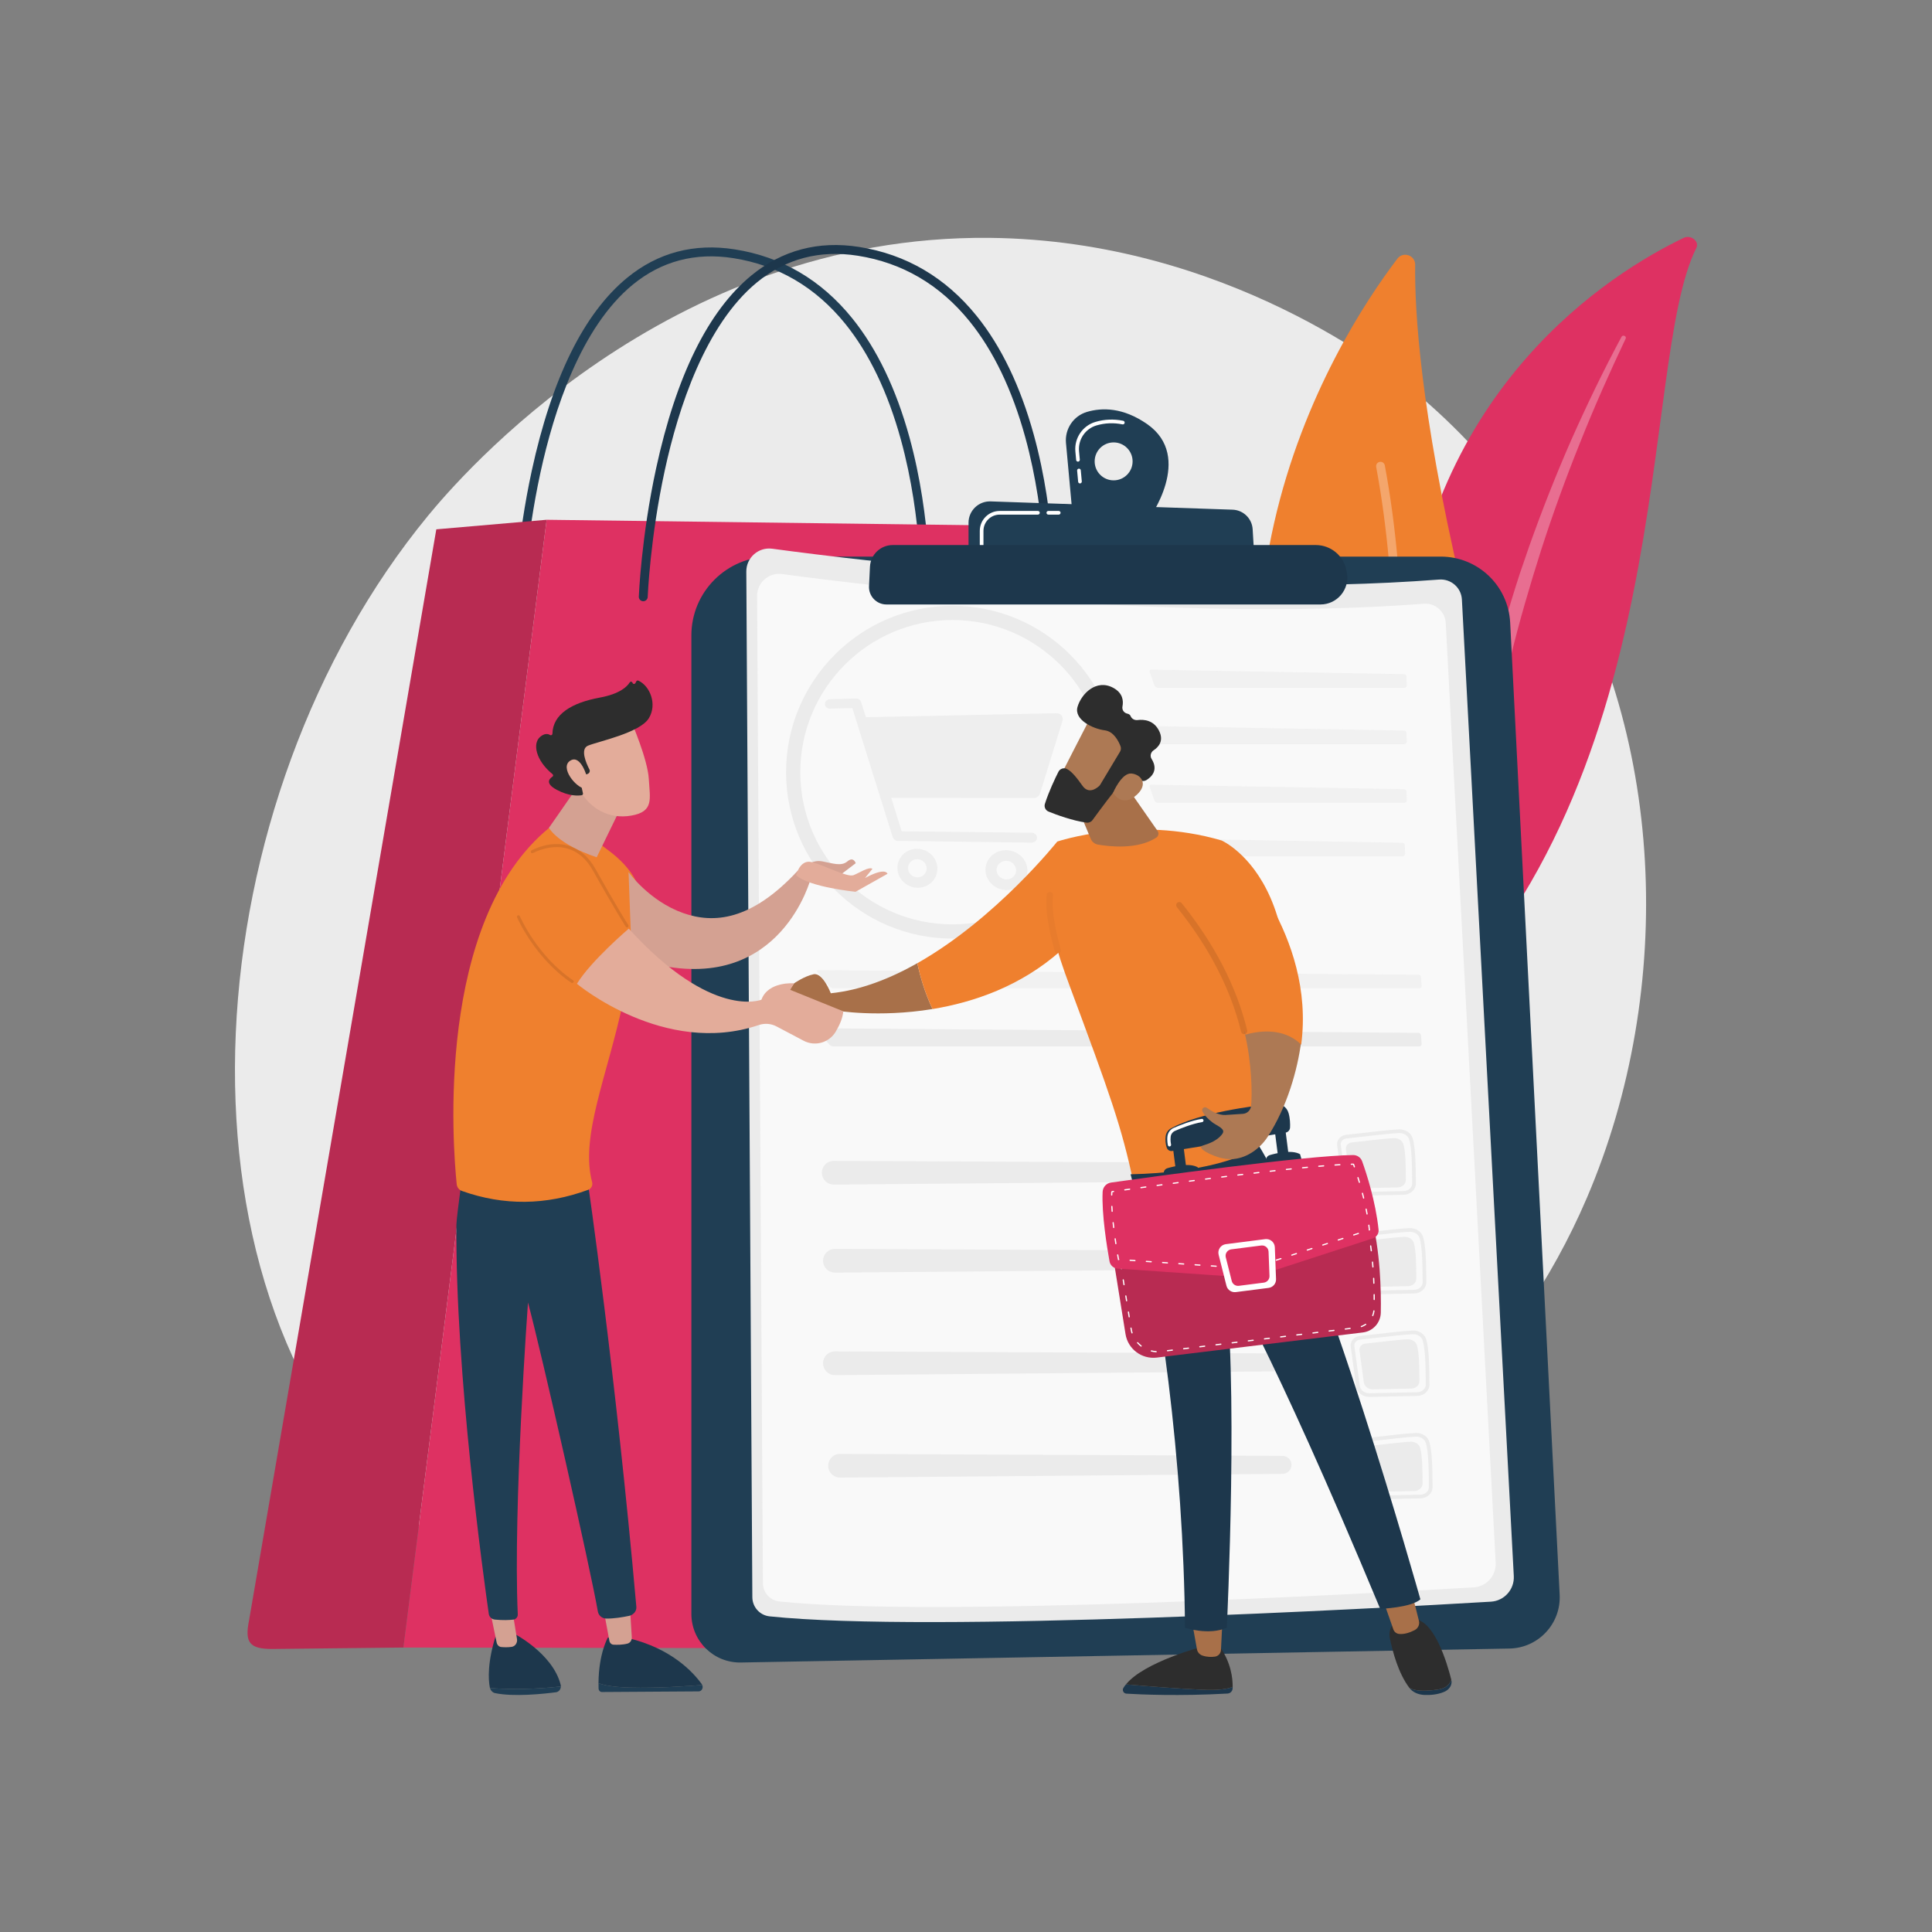
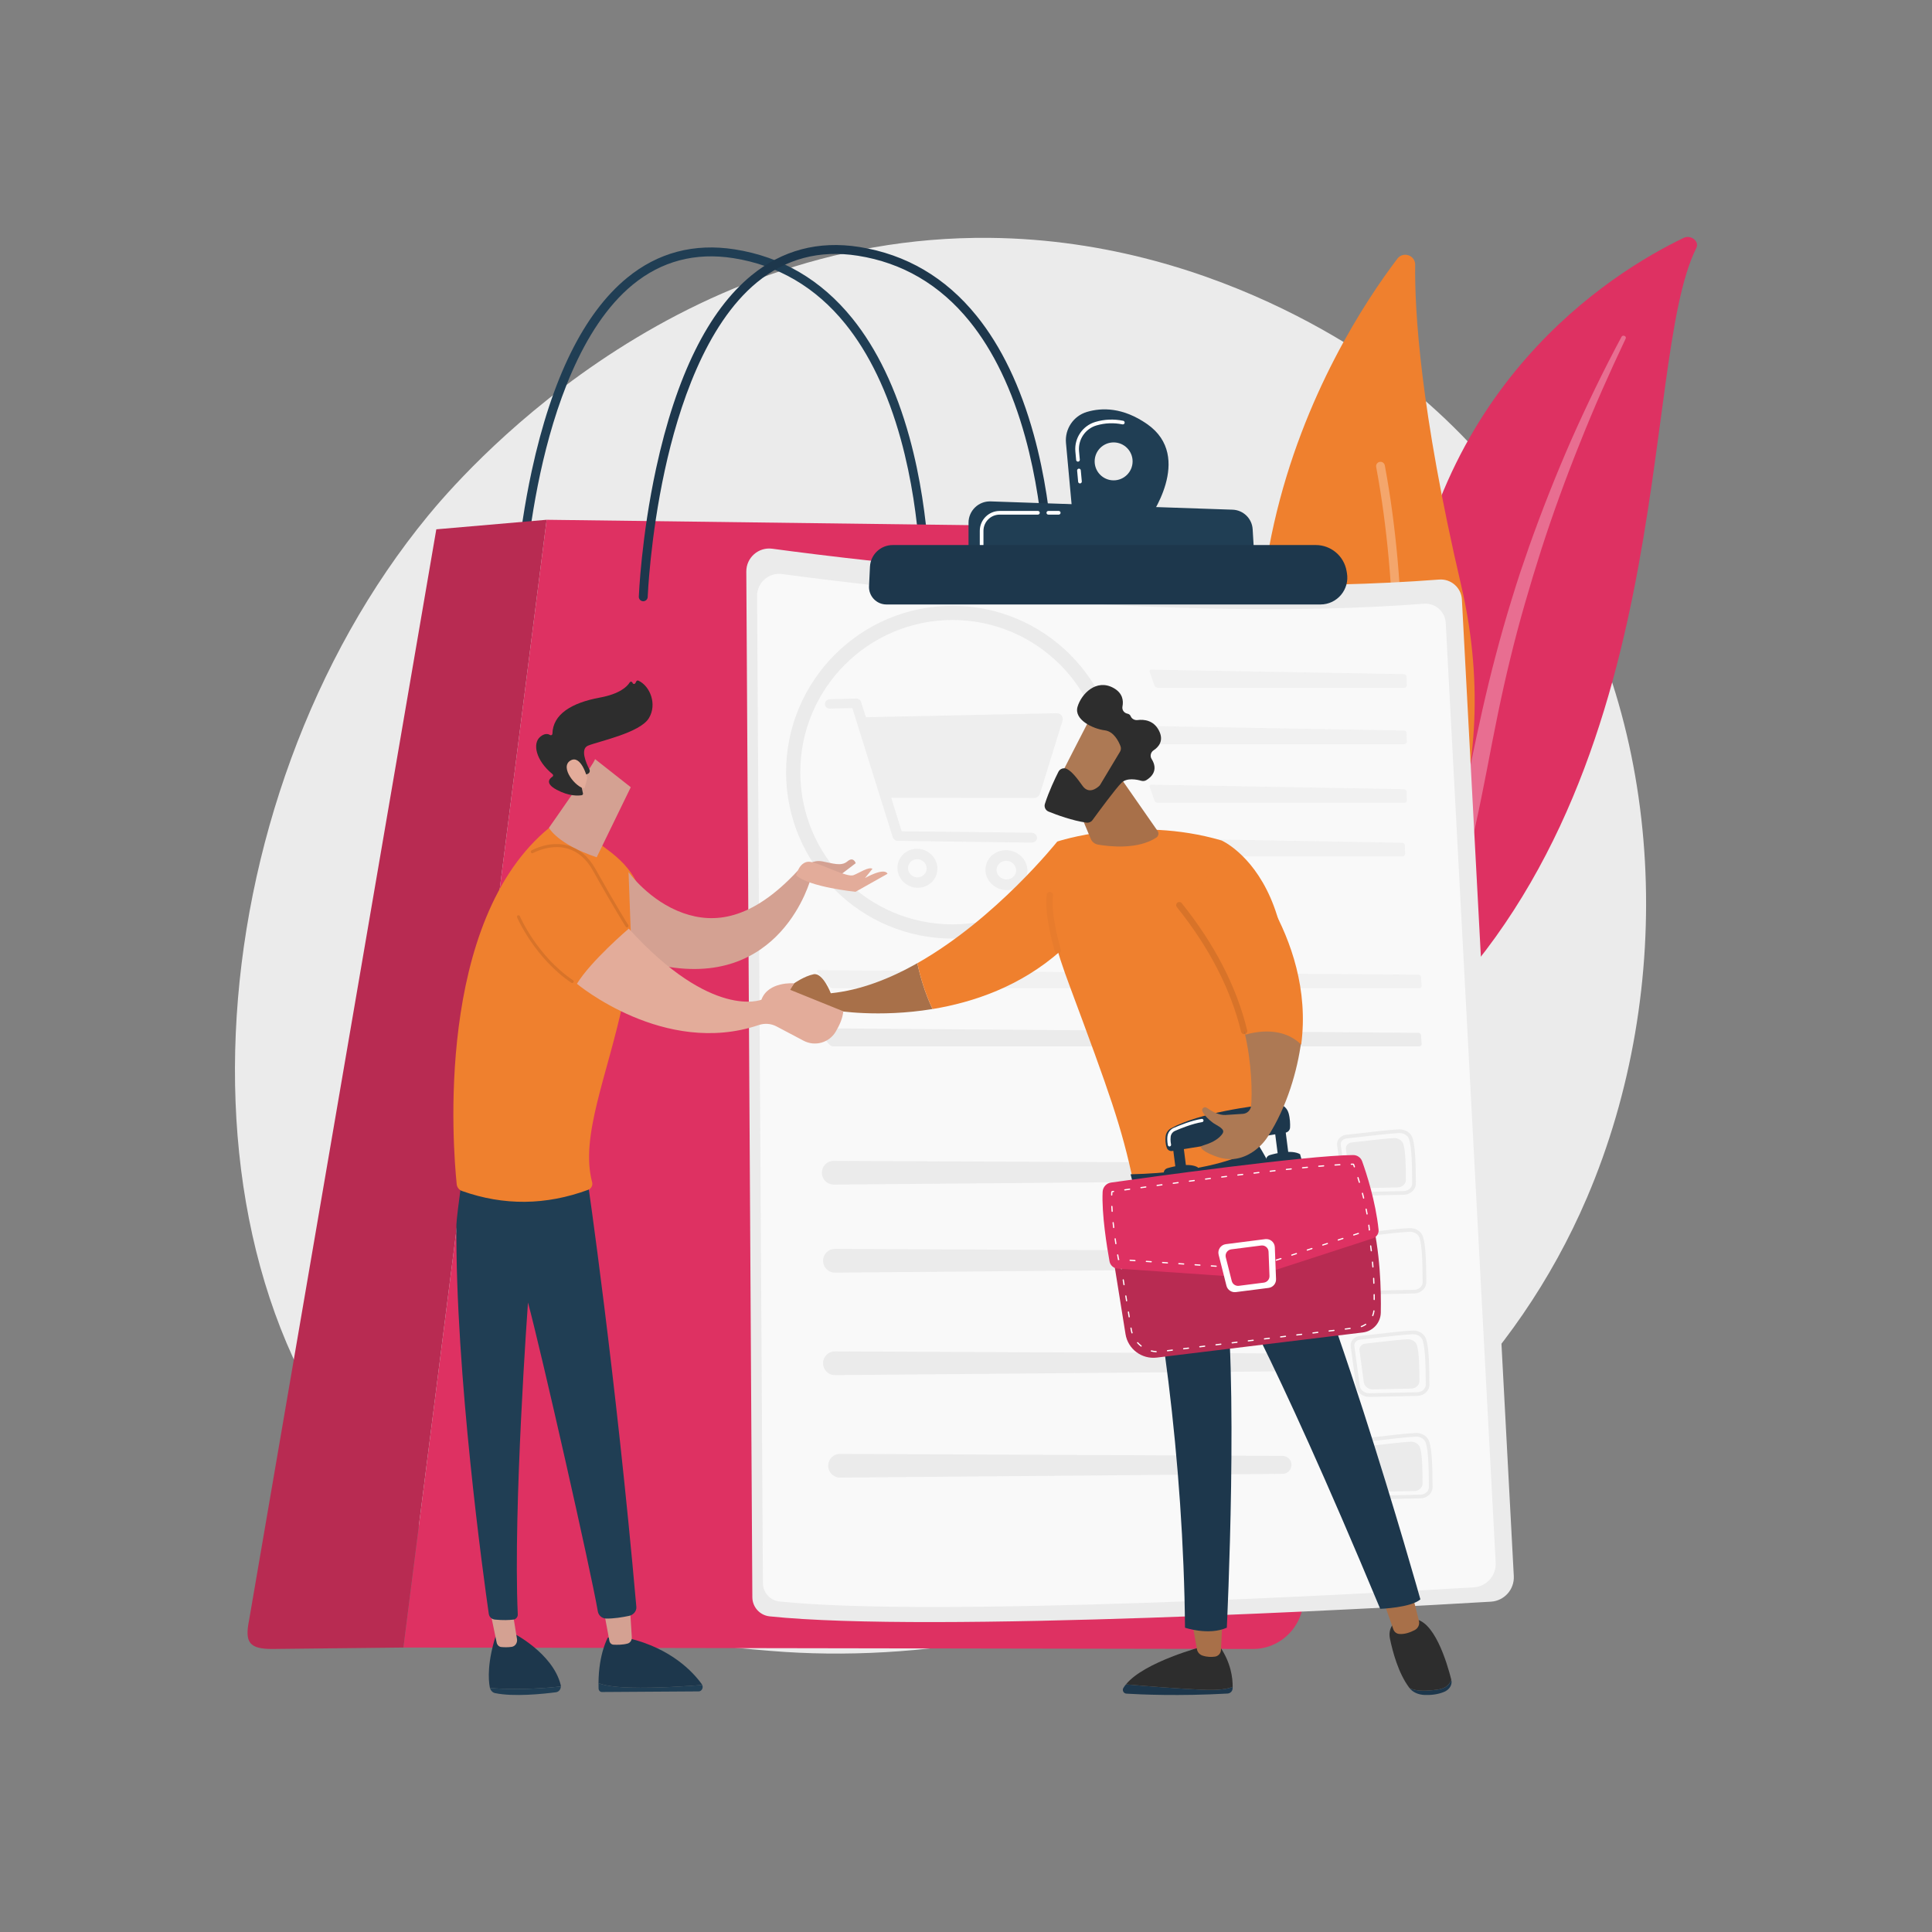
<svg xmlns="http://www.w3.org/2000/svg" id="Illustration" viewBox="0 0 3710 3710">
  <rect x="0" y="0" width="3710" height="3710" fill="#808080" stroke="none" />
  <defs>
    <style>
      .cls-1 {
        opacity: .6;
      }

      .cls-2 {
        fill: #1d374c;
      }

      .cls-3 {
        fill: #2d2d2d;
      }

      .cls-4, .cls-5 {
        fill: #fff;
      }

      .cls-6, .cls-5 {
        opacity: .3;
      }

      .cls-7 {
        fill: #a87049;
      }

      .cls-8 {
        fill: #f9f9f9;
      }

      .cls-9 {
        opacity: .8;
      }

      .cls-10 {
        fill: #d4a192;
      }

      .cls-11 {
        fill: #b82b52;
      }

      .cls-12 {
        fill: #203e54;
      }

      .cls-13 {
        fill: #ebebeb;
      }

      .cls-14 {
        fill: #ad7954;
      }

      .cls-15 {
        opacity: .1;
      }

      .cls-16 {
        fill: #de3162;
      }

      .cls-17 {
        fill: #ef802e;
      }

      .cls-18 {
        fill: #e3ac9a;
      }
    </style>
  </defs>
  <g>
    <path class="cls-13" d="M3047.37,2299.99c-274.51,641.64-999.14,917.25-1566.9,870.25-155.02-12.83-466.93-38.65-710.46-268.95-467.7-442.29-395.67-1366.79,52.05-1911.09,57.66-70.09,456.75-539.72,1078.67-533.43,455.33,4.6,774.93,261.81,813.79,293.86,49.09,40.48,157.37,136.67,254.95,289.28,229.29,358.56,249.44,859.12,77.9,1260.09Z" />
    <g>
      <path class="cls-16" d="M3257.44,476.2c6.35-12.66-10.4-26.07-24.18-19.45-139.97,67.18-489.69,284.9-538.04,799.45-60.66,645.58-265.62,837.59-486.29,931.93,0,0,273.15-4.02,490.29-196.67,533.14-473.01,445.4-1290.14,558.22-1515.26Z" />
      <path class="cls-5" d="M3121.85,650.02c-31.25,66.04-60.96,132.66-87.77,200.32-27.22,67.49-52.03,135.81-74.33,204.86-21.98,69.13-42.45,138.7-59.46,209.13-17.37,70.33-31.22,141.45-44.84,212.9-14.07,71.32-27.78,143.27-50.03,213.72-22.14,70.32-54.39,138.89-100.41,199.41-11.49,15.08-23.35,30.01-36.15,44.13-12.49,14.35-25.74,28.17-39.29,41.76-27.26,27.06-56.74,52.45-88.39,75.69-63.44,46.32-135.54,83.65-211.83,111.6-8.03,2.94-17.7-.55-21.59-7.81-3.83-7.12-.66-15.22,7.06-18.3l.05-.02c18.3-7.27,36.47-14.73,54.14-22.89,8.92-3.95,17.6-8.26,26.38-12.41,8.56-4.45,17.35-8.6,25.73-13.29,33.91-18.23,66.16-38.61,96.36-61.09,60.62-44.64,113.33-97.91,157.41-155.65,21.66-29.12,40.72-59.74,56.92-91.69,16.18-31.97,29.49-65.25,40.59-99.34,22.22-68.23,36.47-139.3,51.13-210.5,14.77-71.19,30.18-142.6,48.97-213.16,9.28-35.3,19.3-70.41,30.04-105.3,5.25-17.48,10.9-34.84,16.51-52.21,5.8-17.31,11.72-34.59,17.79-51.81,24.46-68.84,51.35-136.85,80.72-203.87,29.74-66.88,61.56-132.93,96.31-197.61.99-1.85,3.56-2.54,5.74-1.54,2.12.97,3.08,3.18,2.22,5Z" />
    </g>
    <g>
      <path class="cls-17" d="M2594,1898.81c10.75,18.69,37.09,20.32,50.29,3.28,72.85-94.03,254.8-378.52,161.5-778.42-78.78-337.7-89.41-528.3-88.24-615.16.25-18.37-23.1-26.37-34.2-11.74-122.55,161.41-478.82,724.88-89.35,1402.03Z" />
      <path class="cls-5" d="M2622.77,1893.91c.49.21,1.01.38,1.55.5,4.54,1.01,9.03-1.85,10.04-6.39,1.14-5.14,113.22-519.86,24.88-994.35-.85-4.57-5.24-7.58-9.82-6.74-4.57.85-7.58,5.25-6.74,9.82,87.69,471.04-23.63,982.51-24.76,987.62-.89,4,1.23,7.96,4.84,9.54Z" />
    </g>
    <g>
      <path class="cls-12" d="M996.42,1159.22c-.11,0-.22,0-.33,0-4.71-.18-8.38-4.14-8.2-8.85.04-1.13,4.63-114.6,33.22-246.28,38.57-177.72,100.08-302.33,182.82-370.38,59.2-48.69,128.9-67.14,207.15-54.82,90.15,14.19,166.01,58.72,225.47,132.34,47.21,58.46,84.15,135.26,109.8,228.28,43.47,157.67,39.39,309.92,39.34,311.44-.14,4.71-3.94,8.41-8.79,8.27-4.71-.14-8.41-4.08-8.27-8.79.05-1.5,4.03-151.52-38.83-306.74-25.03-90.66-60.91-165.32-106.64-221.88-56.7-70.14-128.95-112.55-214.73-126.06-73.23-11.53-138.38,5.68-193.66,51.14-99.27,81.65-151.03,241.28-176.98,360.81-28.27,130.22-32.8,242.19-32.84,243.31-.17,4.6-3.96,8.21-8.52,8.21Z" />
      <path class="cls-16" d="M2502.43,3053.09l-295.86-2040.22-1156.89-14.75-275.04,2165.63,1631.55,2.74c59.38,0,104.9-53.64,96.24-113.39Z" />
      <path class="cls-11" d="M837.84,1016.46l211.84-18.34-275.04,2165.63-252,2.74c-43.45,0-53.15-12.14-44.3-55.41L837.84,1016.46Z" />
      <path class="cls-2" d="M1235.24,1154.54c-.11,0-.22,0-.33,0-4.71-.18-8.38-4.14-8.2-8.85.04-1.13,4.63-114.6,33.22-246.28,38.57-177.71,100.08-302.33,182.82-370.37,59.21-48.7,128.93-67.14,207.16-54.82,90.15,14.19,166.01,58.72,225.47,132.34,47.21,58.46,84.15,135.26,109.8,228.28,43.47,157.67,39.39,309.92,39.34,311.44-.14,4.71-3.9,8.4-8.79,8.27-4.71-.14-8.41-4.08-8.27-8.79.05-1.5,4.03-151.52-38.83-306.74-25.03-90.66-60.91-165.31-106.64-221.88-56.7-70.14-128.95-112.56-214.73-126.06-73.21-11.53-138.37,5.68-193.65,51.13-99.22,81.6-150.98,241.11-176.94,360.55-28.3,130.25-32.86,242.46-32.9,243.58-.18,4.6-3.96,8.21-8.52,8.21Z" />
    </g>
    <g>
-       <path class="cls-12" d="M1327.64,1220.25c0-83.63,67.79-151.42,151.42-151.42h1287.66c71.04,0,129.62,55.67,133.23,126.62l95.05,1866.86c2.83,55.52-40.88,102.35-96.46,103.36l-1475.82,26.82c-52.23.95-95.07-41.13-95.07-93.36v-1878.88Z" />
      <g>
        <path class="cls-13" d="M1433.13,1097.57c-.16-26.76,23.37-47.46,49.89-43.87,175.84,23.85,780.51,97.6,1280.45,59.22,22.8-1.75,42.58,15.52,43.8,38.36l99.66,1875.18c1.37,25.71-18.27,47.7-43.97,49.22-210.26,12.44-1076.19,60.55-1385.06,28.19-18.8-1.97-33.07-17.8-33.18-36.7l-11.59-1969.61Z" />
        <path class="cls-8" d="M1453.84,1144.56c-.15-25.75,22.49-45.68,48.01-42.22,169.22,22.95,751.12,93.92,1232.23,56.99,21.94-1.68,40.98,14.94,42.15,36.91l95.91,1804.57c1.32,24.74-17.58,45.9-42.31,47.37-202.35,11.97-1035.67,58.26-1332.9,27.13-18.09-1.89-31.82-17.13-31.93-35.31l-11.15-1895.44Z" />
        <g class="cls-1">
          <path class="cls-13" d="M2696.98,1320.66c2.52,0,4.53-2.06,4.45-4.59l-.49-16.78c-.07-2.52-2.2-4.62-4.72-4.67l-485.4-8.65c-2.52-.05-3.9,1.87-3.06,4.25l9.2,26.11c.84,2.38,3.59,4.33,6.11,4.33h473.91Z" />
        </g>
        <g class="cls-1">
          <path class="cls-13" d="M2210.82,1394.26c-2.52-.04-3.9,1.87-3.06,4.25l9.2,26.11c.84,2.38,3.59,4.33,6.11,4.33h473.91c2.52,0,4.53-2.06,4.45-4.59l-.49-16.78c-.07-2.52-2.2-4.62-4.72-4.67l-485.4-8.65Z" />
        </g>
        <g class="cls-1">
          <path class="cls-13" d="M2207.53,1609.77c-2.52-.05-3.9,1.87-3.06,4.25l9.2,26.11c.84,2.38,3.59,4.33,6.11,4.33h473.91c2.52,0,4.53-2.06,4.45-4.59l-.49-16.78c-.07-2.52-2.2-4.62-4.72-4.67l-485.4-8.65Z" />
        </g>
        <g class="cls-1">
          <path class="cls-13" d="M2210.82,1506.88c-2.52-.04-3.9,1.87-3.06,4.25l9.2,26.11c.84,2.38,3.59,4.33,6.11,4.33h473.91c2.52,0,4.53-2.06,4.45-4.59l-.49-16.78c-.07-2.52-2.2-4.62-4.72-4.67l-485.4-8.65Z" />
        </g>
        <g class="cls-1">
          <path class="cls-13" d="M2725.65,1897.74c2.52,0,4.45-2.06,4.27-4.58l-1.15-16.8c-.17-2.52-2.38-4.59-4.9-4.61l-1152.68-8.74c-2.52-.02-3.27,1.56-1.66,3.5l22.92,27.7c1.61,1.94,4.99,3.54,7.51,3.54h1125.69Z" />
        </g>
        <path class="cls-13" d="M1571.19,1974.58c-2.52-.02-3.27,1.56-1.66,3.5l22.92,27.7c1.61,1.94,4.99,3.54,7.51,3.54h1125.69c2.52,0,4.45-2.06,4.27-4.58l-1.15-16.8c-.17-2.52-2.38-4.59-4.9-4.61l-1152.68-8.74Z" />
        <g>
          <path class="cls-13" d="M1581.27,2426.86c2.66,10.08,11.82,17.07,22.24,16.98l849.6-7.24c9.61-.08,17.3-8.01,17.09-17.62-.2-9.34-7.81-16.82-17.16-16.86l-849.62-3.87c-15-.07-25.98,14.11-22.15,28.61Z" />
          <path class="cls-13" d="M1579,2257.8c2.66,10.08,11.82,17.07,22.24,16.98l849.6-7.24c9.61-.08,17.3-8.01,17.09-17.62-.2-9.34-7.81-16.82-17.16-16.86l-849.62-3.87c-15-.07-25.98,14.11-22.15,28.61Z" />
          <path class="cls-13" d="M1581.27,2623.66c2.66,10.08,11.82,17.07,22.24,16.98l849.6-7.24c9.61-.08,17.3-8.01,17.09-17.62-.2-9.34-7.81-16.82-17.16-16.86l-849.62-3.88c-15-.07-25.98,14.11-22.15,28.61Z" />
          <path class="cls-13" d="M1591.13,2820.47c2.66,10.08,11.82,17.07,22.24,16.98l849.6-7.24c9.61-.08,17.3-8.01,17.09-17.62-.2-9.34-7.81-16.82-17.16-16.86l-849.62-3.88c-15-.07-25.98,14.11-22.15,28.61Z" />
          <g>
            <g>
              <path class="cls-13" d="M2695.98,2294.26c-.08,0-.17,0-.25,0l-91.81,1.93c-13.12.27-24.22-8.42-25.82-20.21l-10.42-76.76c-.61-4.51.66-9.02,3.57-12.71,3.26-4.13,8.3-6.81,13.83-7.36h0c7.72-.76,18.58-2.03,30.08-3.36,24.21-2.81,54.35-6.31,71.34-7.04,12.33-.44,23.02,6.54,26.25,17.19,5.32,17.53,5.93,51.01,6.11,86.68.06,11.59-10.17,21.24-22.86,21.63ZM2585.77,2186.18c-3.64.36-6.91,2.08-8.99,4.71-1.72,2.17-2.47,4.79-2.11,7.38l10.42,76.76c1.12,8.25,9.15,14.31,18.69,14.12l91.81-1.93c.06,0,.12,0,.18,0,8.89-.27,16.07-6.76,16.03-14.55-.18-35.13-.76-68.05-5.8-84.67-2.26-7.45-10.24-12.44-19.2-12.19-16.74.72-46.73,4.2-70.83,7-11.53,1.34-22.42,2.6-30.19,3.37h0Z" />
              <path class="cls-13" d="M2595.89,2193.82c19.24-1.91,61.02-7.44,80.88-8.3,8.42-.36,15.96,4.5,18.16,11.74,4.27,14.07,4.63,42.35,4.76,68.47.04,7.82-6.95,14.28-15.71,14.46l-73.37,1.54c-9.02.19-16.7-5.73-17.78-13.72l-8.33-61.34c-.86-6.35,4.26-12.14,11.39-12.85Z" />
            </g>
            <g>
              <path class="cls-13" d="M2716.04,2483.84c-.08,0-.17,0-.25,0l-91.81,1.93c-13.12.27-24.22-8.42-25.82-20.21l-10.42-76.76c-.61-4.51.66-9.02,3.57-12.71,3.26-4.13,8.3-6.81,13.83-7.36h0c7.72-.76,18.58-2.03,30.08-3.36,24.21-2.81,54.35-6.31,71.34-7.04.12,0,.25-.01.37-.01,12.07-.37,22.68,6.66,25.88,17.21,5.32,17.53,5.93,51.01,6.11,86.68.06,11.59-10.17,21.24-22.86,21.63ZM2605.83,2375.75c-3.64.36-6.91,2.08-8.99,4.71-1.72,2.17-2.47,4.79-2.11,7.38l10.42,76.76c1.12,8.25,9.15,14.31,18.69,14.12l91.81-1.93c.06,0,.12,0,.18,0,8.89-.27,16.07-6.76,16.03-14.55-.18-35.14-.76-68.05-5.8-84.67-2.26-7.45-10.36-12.6-19.2-12.19-16.74.72-46.73,4.2-70.83,7-11.53,1.34-22.42,2.6-30.19,3.37h0Z" />
-               <path class="cls-13" d="M2615.95,2383.4c19.24-1.91,61.02-7.44,80.88-8.3,8.42-.36,15.96,4.5,18.16,11.74,4.27,14.07,4.63,42.35,4.76,68.47.04,7.82-6.95,14.28-15.71,14.46l-73.37,1.54c-9.02.19-16.7-5.73-17.78-13.72l-8.33-61.34c-.86-6.35,4.26-12.14,11.39-12.85Z" />
            </g>
            <g>
              <path class="cls-13" d="M2722.05,2680.55c-.08,0-.17,0-.25,0l-91.81,1.93c-13.12.28-24.22-8.41-25.82-20.21l-10.42-76.76c-.61-4.51.66-9.02,3.57-12.71,3.26-4.13,8.3-6.81,13.83-7.36h0c7.72-.76,18.58-2.03,30.08-3.36,24.21-2.81,54.34-6.31,71.34-7.04.12,0,.25-.01.37-.02,12.07-.37,22.68,6.66,25.88,17.21,5.32,17.53,5.93,51.01,6.11,86.68.06,11.59-10.17,21.24-22.86,21.63ZM2611.85,2572.46c-3.64.36-6.91,2.08-8.99,4.71-1.72,2.17-2.47,4.79-2.11,7.39l10.42,76.76c1.12,8.25,9.15,14.31,18.69,14.11l91.81-1.93c.06,0,.12,0,.18,0,8.89-.27,16.07-6.76,16.03-14.55-.18-35.13-.76-68.05-5.8-84.67-2.26-7.45-10.36-12.63-19.2-12.19-16.74.72-46.73,4.2-70.83,7-11.53,1.34-22.42,2.6-30.19,3.37h0Z" />
              <path class="cls-13" d="M2621.96,2580.11c19.24-1.91,61.02-7.44,80.88-8.3,8.42-.36,15.96,4.5,18.16,11.74,4.27,14.07,4.63,42.35,4.76,68.47.04,7.82-6.95,14.28-15.71,14.46l-73.37,1.54c-9.02.19-16.7-5.73-17.78-13.72l-8.33-61.34c-.86-6.34,4.26-12.14,11.39-12.85Z" />
            </g>
            <g>
              <path class="cls-13" d="M2728.07,2877.26c-.08,0-.17,0-.25,0l-91.81,1.93c-13.12.28-24.22-8.41-25.82-20.21l-10.42-76.76c-.61-4.51.66-9.02,3.57-12.71,3.26-4.13,8.3-6.81,13.83-7.36h0c7.72-.76,18.58-2.03,30.08-3.36,24.21-2.81,54.34-6.31,71.34-7.04.12,0,.25-.01.37-.01,12.07-.37,22.68,6.66,25.88,17.21,5.32,17.53,5.93,51.01,6.11,86.68.06,11.59-10.17,21.24-22.86,21.63ZM2617.86,2769.17c-3.64.36-6.91,2.08-8.99,4.71-1.72,2.17-2.47,4.79-2.11,7.39l10.42,76.76c1.12,8.25,9.15,14.31,18.69,14.11l91.81-1.93c.06,0,.12,0,.18,0,8.89-.27,16.07-6.76,16.03-14.55-.18-35.13-.76-68.05-5.8-84.67-2.26-7.45-10.36-12.66-19.2-12.19-16.74.72-46.73,4.2-70.83,7-11.53,1.34-22.42,2.6-30.19,3.37h0Z" />
              <path class="cls-13" d="M2627.98,2776.82c19.24-1.91,61.02-7.44,80.88-8.3,8.42-.36,15.96,4.5,18.16,11.74,4.27,14.07,4.63,42.35,4.76,68.47.04,7.82-6.95,14.28-15.71,14.46l-73.37,1.54c-9.02.19-16.7-5.73-17.78-13.72l-8.33-61.34c-.86-6.35,4.26-12.14,11.39-12.85Z" />
            </g>
          </g>
        </g>
        <g>
          <g class="cls-9">
            <path class="cls-13" d="M2038.29,1373.74c-2.41-2.97-6.19-4.2-10.21-4.11l-365.34,7.66-9.23-29.31c-1.28-4.08-5.12-6.7-9.47-6.59l-50.16,1.32c-5.38.14-9.73,3.88-9.73,9.25s4.36,8.89,9.73,8.76l42.86-1.01,77.56,247.85c1.31,4.17,5.22,7.04,9.66,7.1l256.43,3.44c6.02.08,10.9-3.7,10.9-9.39s-4.89-9.59-10.9-9.65l-248.95-2.68-19.98-64.35,273.57.41c5.6,0,10.54-3.66,12.11-8.74l43.18-139.61c1.13-3.64.37-7.39-2.05-10.36Z" />
            <path class="cls-13" d="M1761.49,1629.95c-21.1-.33-38.17,16.09-38.17,36.6s17.07,37.65,38.17,38.2c21.23.56,38.59-15.86,38.59-36.6s-17.36-37.88-38.59-38.21ZM1761.49,1684.8c-9.86-.23-17.86-8.23-17.86-17.83s8-17.26,17.86-17.08c9.89.18,17.96,8.18,17.96,17.83s-8.07,17.31-17.96,17.08Z" />
            <path class="cls-13" d="M1932.43,1632.6c-22.14-.34-40.06,16.47-40.06,37.48s17.91,38.57,40.06,39.16c22.28.59,40.51-16.22,40.51-37.47s-18.23-38.82-40.51-39.17ZM1932.43,1688.81c-10.35-.24-18.75-8.44-18.75-18.27s8.4-17.68,18.75-17.49c10.38.19,18.85,8.39,18.85,18.28s-8.47,17.73-18.85,17.49Z" />
          </g>
          <path class="cls-13" d="M1829.06,1802.38c-176.2,0-319.55-143.35-319.55-319.55s143.35-319.55,319.55-319.55,319.55,143.35,319.55,319.55-143.35,319.55-319.55,319.55ZM1829.06,1190.58c-161.15,0-292.25,131.1-292.25,292.25s131.1,292.25,292.25,292.25,292.25-131.1,292.25-292.25-131.1-292.25-292.25-292.25Z" />
        </g>
      </g>
      <path class="cls-12" d="M2202.74,814.3c-46.51-32.36-86.95-31.72-115.42-23.32-25.97,7.66-42.8,32.74-40.33,59.7l12.28,134.01,146.1,12.97s88.6-119.91-2.62-183.36ZM2138.49,922.41c-20.12,0-36.43-16.31-36.43-36.43s16.31-36.43,36.43-36.43,36.43,16.31,36.43,36.43-16.31,36.43-36.43,36.43Z" />
      <path class="cls-4" d="M2073.86,928.32c-1.8,0-3.34-1.37-3.51-3.21l-1.96-21.34c-.18-1.94,1.25-3.65,3.19-3.83,1.98-.19,3.66,1.25,3.83,3.19l1.96,21.34c.18,1.94-1.25,3.65-3.19,3.83-.11.01-.22.01-.33.01ZM2070.03,886.5c-1.8,0-3.34-1.37-3.51-3.21l-1.49-16.2c-2.35-25.69,13.81-49.6,38.43-56.87,17.44-5.15,35.4-5.88,53.4-2.19,1.91.39,3.14,2.25,2.75,4.16-.39,1.9-2.24,3.12-4.16,2.74-16.85-3.45-33.67-2.76-49.99,2.05-21.4,6.32-35.45,27.12-33.41,49.47l1.49,16.2c.18,1.94-1.25,3.65-3.19,3.83-.11.01-.22.01-.33.01Z" />
      <path class="cls-12" d="M1859.86,1071.3v-67.38c0-23.26,19.28-41.89,42.52-41.09l464.53,15.92c20.62.71,37.31,16.98,38.55,37.57l3.88,64.74-549.48-9.76Z" />
      <path class="cls-4" d="M2033.08,988.22h-19.98c-1.95,0-3.53-1.58-3.53-3.53s1.58-3.53,3.53-3.53h19.98c1.95,0,3.53,1.58,3.53,3.53s-1.58,3.53-3.53,3.53Z" />
      <path class="cls-4" d="M1885.01,1050.14c-1.95,0-3.53-1.58-3.53-3.53v-27.26c0-21.06,17.13-38.19,38.19-38.19h73.45c1.95,0,3.53,1.58,3.53,3.53s-1.58,3.53-3.53,3.53h-73.45c-17.17,0-31.14,13.97-31.14,31.14v27.26c0,1.95-1.58,3.53-3.53,3.53Z" />
      <path class="cls-2" d="M1670.59,1088.31c1.12-23.33,20.36-41.67,43.72-41.67l812.33-.02c29.21,0,54.18,21.02,59.16,49.8l.69,3.97c5.46,31.52-18.81,60.36-50.81,60.36h-833.4c-19.15,0-34.4-16.01-33.49-35.13l1.79-37.3Z" />
    </g>
    <g>
      <g>
        <g>
          <path class="cls-7" d="M1595.37,1907.36s-15.26-40.17-33.08-36.49c-17.82,3.68-37.32,17.37-37.32,17.37l-28.63,38.72s80.38,31.66,108.64,13.52c0,0,82.1,14.19,185.77-2.83-15.01-31.69-23.95-63.41-29.21-88.03-52.51,29.72-109.07,51.92-166.18,57.73Z" />
          <path class="cls-17" d="M2030.25,1616.02s-117.54,148.05-268.71,233.61c5.25,24.62,14.2,56.34,29.21,88.03,78.42-12.87,169.17-43.58,246.11-111.81l-6.61-209.83Z" />
        </g>
        <path class="cls-17" d="M2176.84,2272.21c-22.99-109.19-45.97-172.4-122.94-379.37-24.22-65.13-46.22-131.03-35.59-199.7l11.94-77.12s149.58-50.62,315.39-2.13c0,0,226.22,98.27,72.56,583.61-69.26,77.49-150.31,99.57-241.36,74.71Z" />
        <path class="cls-7" d="M2055.72,1517.58l38.79,93.18c2.45,5.89,7.75,10.08,14.03,11.16,22.36,3.84,76.45,9.83,111.97-13.53,4.23-2.78,5.31-8.54,2.41-12.69l-71.66-102.88-95.54,24.76Z" />
        <g>
          <path class="cls-14" d="M2095.83,1375.02c-1.63,1.53-68.75,133.34-68.75,133.34l76.07,36.72,82.18-115.47s-62.23-80.26-89.5-54.59Z" />
          <path class="cls-3" d="M2150.76,1443.46l-37.94,63.25c-.58.96-1.26,1.83-2.08,2.59-4.52,4.2-19.97,16.43-31.92-.22-10.18-14.19-19.74-27.09-29.97-32.41-5.98-3.11-13.34-.63-16.37,5.39-6.25,12.39-18.36,37.65-25.97,61.6-1.91,6,1.19,12.45,7.03,14.81,15.41,6.24,45.85,17.53,72.86,21.26,4.44.61,8.83-1.26,11.47-4.88,11.62-15.92,44.38-60.42,55.56-71.56,10.39-10.35,29.56-6.45,38.2-3.96,3.28.94,6.77.49,9.69-1.27,8.76-5.28,24.06-18.43,10.07-40.68-3.48-5.53-1.7-12.91,3.76-16.5,9.79-6.44,20.4-18.52,10.29-38.09-10.24-19.81-28.53-21.59-40.99-20.06-5.51.67-11.11-2.22-13.22-7.35-.94-2.28-2.8-4.23-6.26-4.93-6.53-1.32-10.81-7.29-9.53-13.83,2.2-11.21.54-25.77-17.35-35.61-32.82-18.05-61.58,11.36-68.89,36.18-7.31,24.82,29.39,42.37,52.47,45.29,16.96,2.15,26.25,20.66,29.99,30.33,1.36,3.51,1.02,7.43-.91,10.66Z" />
-           <path class="cls-14" d="M2137.46,1522.22s16.33-38.41,35.01-36.85c18.68,1.57,33.39,20.18,10.23,41.1-28.8,26.03-45.24-4.26-45.24-4.26Z" />
        </g>
        <g>
          <path class="cls-2" d="M2162.12,3234.5c36.13,3.12,98.83,8.2,148.26,10.37,29.71,1.31,46.82-1.6,56.67-5.55-.02,1.11-.05,2.16-.09,3.13-.23,5.2-4.46,9.36-9.71,9.66-93.4,5.21-167.68,1.8-194.13.19-5.47-.33-8.73-6.28-5.93-10.94,1.4-2.33,3.09-4.62,4.93-6.87Z" />
          <path class="cls-3" d="M2310.38,3244.87c-49.43-2.18-112.13-7.25-148.26-10.37,35.52-43.58,148.26-72.95,148.26-72.95h31.84c21.9,31.57,25.07,61.62,24.83,77.77-9.85,3.94-26.96,6.85-56.67,5.55Z" />
          <path class="cls-7" d="M2347.58,3109.57l-2.98,58.96c-.32,6.38-5.1,11.75-11.5,12.66-6.36.91-14.88,1.03-23.92-1.98-5.56-1.85-9.69-6.53-10.71-12.25l-10.3-57.4h59.4Z" />
        </g>
        <g>
          <g>
            <path class="cls-2" d="M2761.15,3244.43c15.67-2.18,22.76-10.32,25.73-19.02.02.08.04.16.06.24,2.3,9.18-3.04,18.69-13.72,23.21-12.91,5.47-27.03,6.4-37.99,5.95-11.76-.48-22.55-5.35-28.48-13.14l-.09-.12c11.8,5.84,28.37,6.53,54.5,2.88Z" />
            <path class="cls-3" d="M2687.28,3109.19h26.26c40-.82,65.11,83.54,73.34,116.21-2.97,8.7-10.06,16.84-25.73,19.02-26.13,3.64-42.7,2.96-54.5-2.88-21.61-28.44-32.32-70.08-37.47-94.39-5.86-27.64,18.1-37.97,18.1-37.97Z" />
          </g>
          <path class="cls-7" d="M2710.17,3054.46l14.58,57.99c1.79,7.11-1.62,14.46-8.19,17.84-8.16,4.19-19.64,8.58-30.2,7.31-4.96-.6-9.09-4.09-10.73-8.77l-21.41-61.01,55.94-13.36Z" />
        </g>
        <path class="cls-2" d="M2727.56,3071.22c-18.14,16.09-77.15,18.22-77.15,18.22-212.55-510.14-301.16-650.58-301.16-650.58,30.69,192.55,6.61,686.8,6.61,686.8-35.07,15.48-80.3,0-80.3,0-2.85-315.23-47.23-653.96-104.47-870.69,143.66-3.23,221.73-34.55,246.68-54.28,119.75,193.06,309.79,870.53,309.79,870.53Z" />
        <g>
          <path class="cls-11" d="M2134.91,2397.52l26.43,164.41c4.61,28.67,31.17,48.55,60.12,45.02l395.64-48.26c19.35-2.36,34.03-18.52,34.42-37.93.85-42.48-.82-118.09-18.65-186.97l-497.97,63.72Z" />
          <path class="cls-4" d="M2220.16,2596.76s-.04,0-.07,0c-3.18-.18-6.37-.65-9.47-1.4-.63-.15-1.02-.79-.86-1.42.15-.63.78-1.01,1.42-.86,2.96.72,6.01,1.17,9.05,1.34.65.03,1.14.59,1.1,1.24-.03.62-.55,1.11-1.17,1.11ZM2241.94,2594.93c-.59,0-1.09-.44-1.16-1.03-.08-.64.38-1.23,1.02-1.31l9.31-1.14c.7-.08,1.23.38,1.31,1.02.08.64-.38,1.23-1.02,1.31l-9.31,1.13s-.1.01-.14.01ZM2272.97,2591.14c-.59,0-1.09-.44-1.16-1.03-.08-.64.38-1.23,1.02-1.31l9.31-1.13c.7-.08,1.23.38,1.31,1.02.08.64-.38,1.23-1.02,1.31l-9.31,1.13s-.1,0-.14,0ZM2304.01,2587.36c-.59,0-1.09-.44-1.16-1.03-.08-.64.38-1.23,1.02-1.31l9.31-1.14c.7-.09,1.23.38,1.31,1.02.08.64-.38,1.23-1.02,1.31l-9.31,1.14s-.1.01-.14.01ZM2191.35,2585.94c-.25,0-.51-.08-.72-.25-2.52-1.96-4.87-4.16-7-6.54-.43-.48-.39-1.22.1-1.66.48-.43,1.22-.39,1.66.1,2.03,2.28,4.27,4.38,6.68,6.25.51.4.6,1.13.21,1.65-.23.3-.58.45-.93.45ZM2335.04,2583.57c-.59,0-1.09-.44-1.16-1.03-.08-.64.38-1.23,1.02-1.31l9.31-1.14c.7-.08,1.23.38,1.31,1.02.08.64-.38,1.23-1.02,1.31l-9.31,1.14s-.1,0-.14,0ZM2366.07,2579.79c-.59,0-1.09-.44-1.16-1.03-.08-.64.38-1.23,1.02-1.31l9.31-1.14c.7-.1,1.23.38,1.31,1.02.08.64-.38,1.23-1.02,1.31l-9.31,1.14s-.1,0-.14,0ZM2397.11,2576c-.59,0-1.09-.44-1.16-1.03-.08-.64.38-1.23,1.02-1.31l9.31-1.14c.7-.09,1.23.38,1.31,1.02.08.64-.38,1.23-1.02,1.31l-9.31,1.13s-.1.01-.14.01ZM2428.14,2572.21c-.59,0-1.09-.44-1.16-1.03-.08-.64.38-1.23,1.02-1.31l9.31-1.13c.7-.08,1.23.38,1.31,1.02.08.64-.38,1.23-1.02,1.31l-9.31,1.14s-.1,0-.14,0ZM2459.18,2568.43c-.59,0-1.09-.44-1.16-1.03-.08-.64.38-1.23,1.02-1.31l9.31-1.13c.7-.1,1.23.38,1.31,1.02.08.64-.38,1.23-1.02,1.31l-9.31,1.14s-.1,0-.14,0ZM2490.21,2564.64c-.59,0-1.09-.43-1.16-1.03-.08-.64.38-1.23,1.02-1.31l9.31-1.14c.7-.09,1.23.38,1.31,1.02.08.64-.38,1.23-1.02,1.31l-9.31,1.14s-.1,0-.14,0ZM2521.24,2560.86c-.59,0-1.09-.44-1.16-1.03-.08-.64.38-1.23,1.02-1.31l9.31-1.14c.7-.08,1.23.38,1.31,1.02.08.64-.38,1.23-1.02,1.31l-9.31,1.14s-.1,0-.14,0ZM2173.83,2560.64c-.5,0-.96-.32-1.12-.83-.72-2.33-1.29-4.75-1.68-7.19l-.34-2.12c-.1-.64.33-1.24.97-1.34.65-.12,1.24.33,1.34.97l.34,2.13c.37,2.33.91,4.64,1.6,6.87.19.62-.15,1.28-.77,1.47-.12.03-.23.05-.35.05ZM2552.28,2557.07c-.59,0-1.09-.44-1.16-1.03-.08-.64.38-1.23,1.02-1.31l9.31-1.13c.7-.1,1.23.38,1.31,1.02.08.64-.38,1.23-1.02,1.31l-9.31,1.13s-.1,0-.14,0ZM2583.31,2553.29c-.59,0-1.09-.44-1.16-1.03-.08-.64.38-1.23,1.02-1.31l9.31-1.14c.7-.09,1.23.38,1.31,1.02.08.64-.38,1.23-1.02,1.31l-9.31,1.13s-.1,0-.14,0ZM2614.16,2548.57c-.48,0-.93-.3-1.1-.78-.22-.61.1-1.28.7-1.5,2.85-1.03,5.56-2.42,8.06-4.13.53-.36,1.27-.23,1.63.31.37.53.23,1.26-.3,1.63-2.66,1.82-5.55,3.3-8.59,4.4-.13.05-.27.07-.4.07ZM2168.37,2529.88c-.57,0-1.07-.41-1.16-.99l-1.49-9.26c-.1-.64.33-1.24.97-1.35.67-.1,1.25.33,1.34.97l1.49,9.26c.1.64-.33,1.24-.97,1.34-.06.01-.13.01-.19.01ZM2636.02,2527.52c-.15,0-.29-.03-.44-.09-.6-.24-.89-.93-.65-1.53,1.13-2.81,1.9-5.76,2.29-8.76.08-.64.66-1.1,1.31-1.01.64.08,1.1.67,1.01,1.31-.41,3.2-1.23,6.34-2.44,9.33-.18.46-.62.74-1.09.74ZM2163.41,2499.01c-.57,0-1.06-.41-1.16-.99l-1.49-9.26c-.1-.64.33-1.24.97-1.34.65-.11,1.24.34,1.34.97l1.49,9.26c.1.64-.33,1.24-.97,1.35-.06,0-.13.01-.19.01ZM2638.85,2496.6c-.65,0-1.17-.52-1.17-1.17,0-3.02-.02-6.15-.07-9.37,0-.65.51-1.18,1.16-1.19.64.04,1.18.51,1.19,1.16.04,3.23.06,6.36.07,9.4,0,.65-.52,1.17-1.17,1.17h0ZM2158.45,2468.14c-.57,0-1.06-.41-1.16-.99l-1.49-9.26c-.1-.64.33-1.24.97-1.34.67-.13,1.24.33,1.34.97l1.49,9.26c.1.64-.33,1.24-.97,1.34-.06.01-.13.02-.19.02ZM2638.23,2465.33c-.63,0-1.15-.49-1.17-1.13-.12-3.07-.25-6.19-.41-9.36-.03-.65.46-1.2,1.11-1.23.67,0,1.2.47,1.23,1.11.16,3.18.3,6.31.41,9.39.03.65-.48,1.19-1.13,1.22h-.04ZM2153.49,2437.27c-.57,0-1.07-.41-1.16-.99l-1.49-9.26c-.1-.64.33-1.24.97-1.34.65-.1,1.24.33,1.34.97l1.49,9.26c.1.64-.33,1.24-.97,1.35-.06.01-.13.01-.19.01ZM2636.41,2434.11c-.61,0-1.12-.47-1.17-1.08-.24-3.08-.5-6.19-.79-9.33-.06-.65.42-1.22,1.06-1.28.66-.08,1.22.42,1.27,1.06.29,3.15.55,6.27.8,9.36.05.65-.43,1.21-1.08,1.26-.03,0-.06,0-.09,0ZM2148.53,2406.4c-.57,0-1.06-.41-1.16-.99l-1.49-9.26c-.1-.64.33-1.24.97-1.34.67-.1,1.24.33,1.34.97l1.49,9.26c.1.64-.33,1.24-.97,1.34-.06.01-.13.02-.19.02ZM2633.29,2403c-.58,0-1.09-.43-1.16-1.03-.38-3.08-.79-6.18-1.22-9.29-.09-.64.36-1.23,1-1.32.68-.08,1.24.36,1.32,1,.44,3.12.84,6.23,1.23,9.32.08.64-.38,1.23-1.02,1.31-.05,0-.1,0-.14,0ZM2151.57,2396.56c-.58,0-1.09-.43-1.16-1.02-.08-.64.37-1.23,1.01-1.31l9.3-1.19c.74-.1,1.23.38,1.31,1.01.08.64-.37,1.23-1.01,1.31l-9.3,1.19c-.05,0-.1,0-.15,0ZM2182.58,2392.6c-.58,0-1.09-.43-1.16-1.03-.08-.64.37-1.23,1.01-1.31l9.3-1.19c.73-.09,1.23.38,1.31,1.02.08.64-.37,1.23-1.01,1.31l-9.3,1.19c-.05,0-.1.01-.15.01ZM2213.59,2388.63c-.58,0-1.09-.43-1.16-1.02-.08-.64.37-1.23,1.01-1.31l9.3-1.19c.73-.08,1.23.38,1.31,1.01.08.64-.37,1.23-1.01,1.31l-9.3,1.19c-.05,0-.1,0-.15,0ZM2244.6,2384.66c-.58,0-1.09-.43-1.16-1.02-.08-.64.37-1.23,1.01-1.31l9.3-1.19c.72-.09,1.23.38,1.31,1.01.08.64-.37,1.23-1.01,1.31l-9.3,1.19c-.05,0-.1,0-.15,0ZM2275.61,2380.69c-.58,0-1.09-.43-1.16-1.03-.08-.64.37-1.23,1.01-1.31l9.3-1.19c.72-.08,1.23.38,1.31,1.02.08.64-.37,1.23-1.01,1.31l-9.3,1.19c-.05,0-.1.01-.15.01ZM2306.63,2376.72c-.58,0-1.09-.43-1.16-1.02-.08-.64.37-1.23,1.01-1.31l9.3-1.19c.71-.08,1.23.38,1.31,1.01.08.64-.37,1.23-1.01,1.31l-9.3,1.19c-.05,0-.1,0-.15,0ZM2337.64,2372.75c-.58,0-1.09-.43-1.16-1.02-.08-.64.37-1.23,1.01-1.31l9.3-1.19c.71-.09,1.23.38,1.31,1.01.08.64-.37,1.23-1.01,1.31l-9.3,1.19c-.05,0-.1,0-.15,0ZM2628.64,2372.08c-.56,0-1.05-.4-1.15-.97-.55-3.07-1.12-6.13-1.72-9.2-.13-.64.29-1.25.92-1.38.64-.13,1.25.29,1.38.92.61,3.08,1.18,6.16,1.73,9.24.11.64-.31,1.25-.95,1.36-.07.01-.14.02-.21.02ZM2368.65,2368.78c-.58,0-1.09-.43-1.16-1.02-.08-.64.37-1.23,1.01-1.31l9.3-1.19c.75-.08,1.23.38,1.31,1.02.08.64-.37,1.23-1.01,1.31l-9.3,1.19c-.05,0-.1,0-.15,0ZM2399.66,2364.82c-.58,0-1.09-.43-1.16-1.02-.08-.64.37-1.23,1.01-1.31l9.3-1.19c.74-.1,1.23.38,1.31,1.01.08.64-.37,1.23-1.01,1.31l-9.3,1.19c-.05,0-.1,0-.15,0ZM2430.67,2360.85c-.58,0-1.09-.43-1.16-1.03-.08-.64.37-1.23,1.01-1.31l9.3-1.19c.74-.09,1.23.38,1.31,1.01.08.64-.37,1.23-1.01,1.31l-9.3,1.19c-.05,0-.1.01-.15.01ZM2461.68,2356.88c-.58,0-1.09-.43-1.16-1.03-.08-.64.37-1.23,1.01-1.31l9.3-1.19c.73-.08,1.23.38,1.31,1.01.08.64-.37,1.23-1.01,1.31l-9.3,1.19c-.05,0-.1,0-.15,0ZM2492.69,2352.91c-.58,0-1.09-.43-1.16-1.03-.08-.64.37-1.23,1.01-1.31l9.3-1.19c.72-.09,1.23.38,1.31,1.02.08.64-.37,1.23-1.01,1.31l-9.3,1.19c-.05,0-.1,0-.15,0ZM2523.7,2348.94c-.58,0-1.09-.43-1.16-1.03-.08-.64.37-1.23,1.01-1.31l9.3-1.19c.72-.08,1.23.38,1.31,1.01.08.64-.37,1.23-1.01,1.31l-9.3,1.19c-.05,0-.1.01-.15.01ZM2554.71,2344.98c-.58,0-1.09-.43-1.16-1.03-.08-.64.37-1.23,1.01-1.31l9.3-1.19c.71-.08,1.23.38,1.31,1.01.08.64-.37,1.23-1.01,1.31l-9.3,1.19c-.05,0-.1,0-.15,0ZM2622.2,2341.49c-.53,0-1.01-.36-1.14-.89-.32-1.33-.66-2.65-1-3.97l-3.17.41c-.69.09-1.23-.38-1.31-1.01-.08-.64.37-1.23,1.01-1.31l5.23-.67.26,1c.43,1.66.85,3.33,1.27,5,.15.63-.23,1.26-.86,1.42-.09.02-.19.03-.28.03ZM2585.72,2341.01c-.58,0-1.09-.43-1.16-1.02-.08-.64.37-1.23,1.01-1.31l9.3-1.19c.7-.09,1.23.38,1.31,1.01.08.64-.37,1.23-1.01,1.31l-9.3,1.19c-.05,0-.1,0-.15,0Z" />
          <path class="cls-2" d="M2235.43,2262.85l-.44-12.88c.95-3.21,3.47-5.72,6.69-6.67,12.07-3.54,42.17-10.89,58.29-1.78l4.09,14.51-68.63,6.82Z" />
          <path class="cls-2" d="M2272.34,2245.67c-2.75,1.05-5.59,1.42-8.52,1.08-3.55-.41-6.38-3.18-6.83-6.71l-5.1-39.87,20.29-2.6,5.1,39.84c.45,3.55-1.58,6.96-4.94,8.25Z" />
          <path class="cls-2" d="M2431.95,2237.7l-.44-12.88c.95-3.21,3.47-5.72,6.69-6.67,12.07-3.54,42.17-10.89,58.28-1.78l4.09,14.51-68.63,6.82Z" />
          <path class="cls-2" d="M2468.85,2220.53c-2.75,1.05-5.59,1.42-8.52,1.08-3.55-.41-6.38-3.18-6.83-6.71l-5.64-44.07,20.29-2.6,5.64,44.04c.45,3.55-1.58,6.96-4.94,8.25Z" />
          <path class="cls-2" d="M2251.08,2210.22l217.27-35.14c4.95-.8,8.72-4.93,8.94-9.92.32-6.98.07-17.34-2.86-27.74-3.33-11.83-14.84-19.45-27.12-18.18-40.83,4.24-144.45,17.53-198.67,47.43-5.73,3.16-9.55,8.9-10.28,15.38-.69,6.18-.64,14.32,2.31,22.22,1.57,4.2,5.96,6.67,10.4,5.95Z" />
          <path class="cls-4" d="M2245.72,2201.53c-1.42,0-2.71-.98-3.04-2.42-.08-.36-2.01-8.84-.83-17.39.96-6.95,5.58-13.03,12.05-15.86,11.8-5.17,34.44-14.28,53.59-17.27,1.71-.28,3.3.9,3.57,2.6.27,1.71-.9,3.31-2.61,3.57-19.14,3-42.78,12.76-52.05,16.82-4.56,2-7.69,6.11-8.37,10.99-1.02,7.43.71,15.05.73,15.13.39,1.68-.66,3.36-2.34,3.75-.24.06-.48.08-.71.08Z" />
          <path class="cls-16" d="M2133.56,2270.84c70.38-9.92,374.92-52.15,464.86-52.8,7.74-.06,14.68,4.73,17.29,11.98,8.26,22.99,25.83,76.62,31.55,131.26.78,7.44-3.86,14.39-11,16.71l-197.31,64.13-71.83,9.19-220.93-15.26c-7.79-.54-14.21-6.25-15.59-13.9-4.91-27.23-15.33-91.28-13.21-133.63.45-9,7.19-16.43,16.15-17.7Z" />
          <path class="cls-4" d="M2366.77,2434.85l-9.59-.64c-.65-.04-1.13-.6-1.09-1.25.05-.64.6-1.13,1.25-1.09l9.36.65.98-.15c.7-.09,1.23.38,1.31,1.01.08.64-.37,1.23-1.01,1.31l-1.21.15ZM2335.43,2432.7s-.05,0-.08,0l-9.36-.65c-.65-.05-1.13-.6-1.09-1.25.04-.64.59-1.1,1.25-1.09l9.36.65c.65.04,1.13.6,1.09,1.25-.04.62-.56,1.09-1.17,1.09ZM2389.53,2431.92c-.58,0-1.09-.43-1.16-1.03-.08-.64.37-1.23,1.01-1.31l9.3-1.19c.74-.09,1.23.38,1.31,1.01.08.64-.37,1.23-1.01,1.31l-9.3,1.19c-.05,0-.1,0-.15,0ZM2304.24,2430.55s-.05,0-.08,0l-9.36-.65c-.65-.04-1.13-.6-1.09-1.25.05-.65.66-1.11,1.25-1.09l9.36.65c.65.04,1.13.61,1.09,1.25-.04.62-.56,1.09-1.17,1.09ZM2273.05,2428.39s-.05,0-.08,0l-9.36-.65c-.65-.04-1.13-.6-1.09-1.25.05-.65.65-1.11,1.25-1.09l9.36.65c.65.05,1.13.6,1.09,1.25-.04.62-.56,1.09-1.17,1.09ZM2420.54,2427.96c-.58,0-1.09-.43-1.16-1.02-.08-.64.37-1.23,1.01-1.31l9.3-1.19c.74-.08,1.23.38,1.31,1.01.08.64-.37,1.23-1.01,1.31l-9.3,1.19c-.05,0-.1,0-.15,0ZM2241.86,2426.24s-.05,0-.08,0l-9.36-.65c-.65-.05-1.13-.6-1.09-1.25.05-.65.64-1.12,1.25-1.09l9.36.65c.65.04,1.13.6,1.09,1.25-.04.62-.56,1.09-1.17,1.09ZM2210.67,2424.08s-.05,0-.08,0l-9.36-.65c-.65-.05-1.13-.61-1.09-1.25.05-.65.63-1.12,1.25-1.09l9.36.65c.65.04,1.13.6,1.09,1.25-.04.62-.56,1.09-1.17,1.09ZM2179.48,2421.93s-.05,0-.08,0l-9.36-.65c-.65-.04-1.13-.6-1.09-1.25.05-.65.62-1.13,1.25-1.09l9.36.65c.65.05,1.13.61,1.09,1.25-.04.62-.56,1.09-1.17,1.09ZM2450.87,2420.97c-.49,0-.95-.31-1.12-.81-.2-.62.14-1.28.75-1.48l8.92-2.9c.62-.2,1.28.13,1.48.75.2.62-.14,1.28-.75,1.48l-8.92,2.9c-.12.04-.24.06-.36.06ZM2148.29,2419.78s-.05,0-.08,0l-1.38-.09-.16-.9c-.46-2.58-.98-5.53-1.55-8.8-.11-.64.32-1.25.96-1.35.67-.1,1.24.32,1.35.96.5,2.93.97,5.6,1.4,7.98.4.21.66.64.63,1.12-.04.62-.56,1.09-1.17,1.09ZM2480.61,2411.3c-.49,0-.95-.32-1.11-.81-.2-.62.14-1.28.75-1.48l8.92-2.9c.61-.19,1.28.14,1.48.75.2.62-.14,1.28-.75,1.48l-8.92,2.9c-.12.04-.24.06-.36.06ZM2510.34,2401.64c-.49,0-.95-.32-1.11-.81-.2-.62.14-1.28.75-1.48l8.92-2.9c.62-.2,1.28.14,1.48.75.2.62-.14,1.28-.75,1.48l-8.92,2.9c-.12.04-.24.06-.36.06ZM2540.07,2391.97c-.49,0-.95-.32-1.11-.81-.2-.62.14-1.28.75-1.48l8.92-2.9c.62-.19,1.28.14,1.48.75.2.61-.14,1.28-.75,1.48l-8.92,2.9c-.12.04-.24.06-.36.06ZM2142.79,2389.34c-.57,0-1.07-.42-1.16-1-.45-3-.91-6.11-1.36-9.3-.09-.64.35-1.24,1-1.33.61-.1,1.23.36,1.32,1,.45,3.18.91,6.28,1.36,9.28.1.64-.34,1.24-.98,1.34-.06,0-.12.01-.18.01ZM2569.8,2382.31c-.49,0-.95-.31-1.11-.81-.2-.62.14-1.28.75-1.48l8.92-2.9c.61-.2,1.28.13,1.48.75.2.62-.14,1.28-.75,1.48l-8.92,2.9c-.12.04-.24.06-.36.06ZM2599.54,2372.65c-.49,0-.95-.31-1.11-.81-.2-.62.14-1.28.75-1.48l8.92-2.9c.62-.19,1.28.14,1.48.75.2.62-.14,1.28-.75,1.48l-8.92,2.9c-.12.04-.24.06-.36.06ZM2629.27,2362.98c-.49,0-.95-.32-1.12-.81-.13-.41-.03-.84.23-1.14-.3-2.71-.63-5.42-.99-8.12-.08-.64.37-1.23,1.01-1.31.61-.12,1.23.37,1.32,1.01.39,2.98.75,5.97,1.08,8.95l.1.95-1.28.41c-.12.04-.24.06-.36.06ZM2138.6,2358.33c-.59,0-1.09-.44-1.16-1.04-.36-3.09-.71-6.21-1.05-9.34-.07-.65.4-1.22,1.04-1.29.66-.08,1.22.4,1.29,1.04.33,3.12.68,6.23,1.04,9.32.08.64-.38,1.22-1.03,1.3-.05,0-.09,0-.14,0ZM2625.13,2332.32c-.56,0-1.05-.4-1.15-.96-.57-3.09-1.16-6.16-1.78-9.19-.13-.63.28-1.25.92-1.38.66-.13,1.25.28,1.38.91.62,3.05,1.22,6.13,1.78,9.23.12.64-.31,1.25-.94,1.37-.07.01-.14.02-.21.02ZM2135.65,2327.19c-.61,0-1.13-.47-1.17-1.09-.22-3.16-.4-6.3-.55-9.39-.03-.65.47-1.19,1.11-1.23h.06c.62,0,1.14.49,1.17,1.12.15,3.08.33,6.2.55,9.34.04.65-.44,1.2-1.09,1.25-.03,0-.05,0-.08,0ZM2618.57,2301.74c-.53,0-1.01-.36-1.14-.9-.75-3.09-1.52-6.12-2.29-9.08-.16-.63.21-1.27.84-1.43.65-.16,1.27.22,1.43.84.78,2.98,1.54,6.02,2.3,9.12.15.63-.23,1.26-.86,1.42-.09.02-.19.03-.28.03ZM2134.76,2295.93h-.03c-.65-.01-1.16-.55-1.15-1.2.04-1.83.11-3.62.2-5.37.06-1.18.91-2.12,2.07-2.28l2.29-.32c.67-.09,1.24.36,1.32,1,.09.64-.36,1.23-1,1.33l-2.28.32c-.14,1.81-.2,3.58-.25,5.39-.02.64-.54,1.14-1.17,1.14ZM2159.98,2286.05c-.58,0-1.08-.43-1.16-1.01-.09-.64.36-1.23,1-1.32l9.3-1.29c.64-.08,1.23.36,1.32,1,.09.64-.36,1.23-1,1.32l-9.3,1.29c-.05,0-.11.01-.16.01ZM2190.97,2281.78c-.58,0-1.08-.43-1.16-1.01-.09-.64.36-1.23,1-1.32l9.3-1.27c.72-.09,1.23.36,1.32,1,.09.64-.36,1.23-1,1.32l-9.3,1.27c-.06,0-.11.01-.16.01ZM2221.96,2277.57c-.58,0-1.08-.43-1.16-1.02-.09-.64.37-1.23,1.01-1.32l9.3-1.25c.68-.1,1.23.37,1.32,1.01.09.64-.37,1.23-1.01,1.32l-9.3,1.25c-.05,0-.11.01-.16.01ZM2252.96,2273.42c-.58,0-1.08-.43-1.16-1.02-.08-.64.37-1.23,1.01-1.32l9.3-1.23c.63-.08,1.23.37,1.32,1.01.08.64-.37,1.23-1.01,1.31l-9.3,1.23s-.1.01-.15.01ZM2610.41,2271.55c-.51,0-.97-.33-1.12-.84-.93-3.12-1.84-6.11-2.73-8.96-.19-.62.15-1.28.77-1.47.62-.18,1.28.15,1.47.77.89,2.86,1.81,5.87,2.73,8.99.18.62-.17,1.27-.79,1.46-.11.03-.22.05-.33.05ZM2283.97,2269.34c-.58,0-1.09-.43-1.16-1.02-.08-.64.37-1.23,1.01-1.31l9.3-1.21c.66-.1,1.23.37,1.32,1.01s-.37,1.23-1.01,1.31l-9.31,1.21s-.1,0-.15,0ZM2314.98,2265.34c-.58,0-1.09-.43-1.16-1.02-.08-.64.37-1.23,1.01-1.31l9.31-1.19c.67-.09,1.23.38,1.31,1.01.08.64-.37,1.23-1.02,1.31l-9.3,1.19c-.05,0-.1,0-.15,0ZM2346,2261.41c-.58,0-1.09-.43-1.16-1.03-.08-.64.38-1.23,1.02-1.31l9.31-1.16c.65-.09,1.23.38,1.31,1.02.08.64-.38,1.23-1.02,1.31l-9.3,1.16c-.05,0-.1,0-.15,0ZM2377.03,2257.58c-.59,0-1.09-.44-1.16-1.03-.08-.64.38-1.23,1.02-1.31l9.31-1.13c.65-.09,1.23.38,1.3,1.02.08.64-.38,1.23-1.02,1.3l-9.31,1.13s-.1,0-.14,0ZM2408.07,2253.86c-.59,0-1.09-.44-1.16-1.04-.08-.64.38-1.22,1.03-1.3l9.32-1.09c.66-.09,1.22.39,1.3,1.03.08.64-.38,1.22-1.03,1.3l-9.32,1.09s-.09,0-.14,0ZM2439.13,2250.28c-.59,0-1.1-.44-1.16-1.04-.07-.64.39-1.22,1.03-1.3l9.32-1.05c.66-.07,1.22.39,1.3,1.03.07.64-.39,1.22-1.04,1.29l-9.32,1.05s-.09,0-.13,0ZM2470.21,2246.85c-.59,0-1.1-.44-1.17-1.05-.07-.65.4-1.22,1.04-1.29l9.33-.99c.68-.04,1.22.4,1.29,1.04.07.65-.4,1.22-1.04,1.29l-9.33.99s-.08,0-.12,0ZM2501.31,2243.65c-.6,0-1.11-.45-1.17-1.06-.06-.64.41-1.22,1.05-1.28,3.17-.31,6.29-.62,9.34-.91.61-.05,1.22.41,1.28,1.05.06.65-.41,1.22-1.06,1.28-3.05.29-6.16.6-9.33.91-.04,0-.08,0-.12,0ZM2600.82,2241.77c-.49,0-.94-.31-1.11-.79-.53-1.52-1.02-2.92-1.48-4.19-1.08,0-2.21.03-3.37.05-.54.03-1.18-.5-1.19-1.15,0-.65.5-1.18,1.15-1.19,1.28-.02,2.52-.04,3.72-.05.79,0,1.48.45,1.73,1.11.51,1.42,1.06,2.97,1.65,4.66.21.61-.11,1.28-.72,1.49-.13.04-.26.07-.38.07ZM2532.44,2240.74c-.6,0-1.11-.46-1.17-1.07-.06-.65.42-1.21,1.07-1.27,3.2-.28,6.32-.54,9.35-.79.72-.1,1.21.43,1.27,1.07.05.65-.43,1.21-1.07,1.26-3.03.25-6.15.51-9.34.79-.04,0-.07,0-.1,0ZM2563.61,2238.31c-.61,0-1.13-.47-1.17-1.09-.04-.65.45-1.21,1.09-1.25,3.26-.22,6.38-.41,9.38-.58.77-.07,1.2.46,1.24,1.1.04.65-.46,1.2-1.1,1.24-2.99.17-6.1.37-9.35.58-.03,0-.05,0-.08,0Z" />
          <path class="cls-4" d="M2436.05,2473.15l-62.92,8.05c-8.25,1.05-15.98-4.19-18-12.22l-15.02-59.62c-2.39-9.5,4.09-18.95,13.85-20.2l75.59-9.67c9.56-1.22,18.11,5.98,18.48,15.56l2.35,61.24c.32,8.46-5.89,15.77-14.33,16.85Z" />
          <path class="cls-16" d="M2426.89,2463.01l-47.89,6.13c-6.28.8-12.16-3.19-13.7-9.3l-11.43-45.38c-1.82-7.23,3.11-14.42,10.54-15.37l57.53-7.36c7.28-.93,13.78,4.55,14.06,11.85l1.79,46.61c.25,6.44-4.49,12-10.91,12.83Z" />
        </g>
        <path class="cls-14" d="M2389.46,1980.49c14.84,61.33,15.24,121.33,12.98,143.17-.85,8.24-7.47,14.67-15.73,15.25-9.38.66-22.15,1.52-33.56,2.18-12.54.72-26.47-7.2-35.78-13.83-4.75-3.38-10.9,1.88-8.25,7.08,4.57,8.95,12.52,16,20.4,21.99,4.74,3.6,20.51,10.01,19.41,17.1-.35,2.24-1.7,4.19-3.15,5.93-8.76,10.51-22.02,16.13-35.1,20.14-1.64.5-3.37,1.04-4.53,2.31-.33,8.46,25.7,17.86,32.42,20.09,10.06,3.34,20.74,4.75,31.3,3.64,26.19-2.76,50.37-20.83,64.47-42.62,37.7-58.26,57.2-128.61,64.32-182.42-35.07-35.06-88.02-26.17-109.21-20.01Z" />
        <g>
          <path class="cls-17" d="M2498.67,2006.03c27.97-211.3-134.86-373.77-134.86-373.77l-96.88,112.95c73.55,91.68,108.52,175.69,124.49,241.68,21.18-6.17,72.18-15.91,107.25,19.15Z" />
          <path class="cls-15" d="M2389.1,1985.85c-2.7,0-5.16-1.84-5.83-4.59-19.69-81.34-61.19-161.87-123.34-239.34-2.07-2.58-1.66-6.36.92-8.44,2.58-2.07,6.36-1.66,8.43.93,63.26,78.86,105.54,160.96,125.64,244.02.78,3.22-1.2,6.46-4.42,7.24-.47.12-.95.17-1.42.17Z" />
        </g>
      </g>
      <g>
        <g>
          <path class="cls-2" d="M1076.99,3238.48c.02-1.03-.05-2.07-.32-3.12-15.58-61.77-92.92-100.25-92.92-100.25l-30.65,2.4c-17.62,54.45-15.36,87.84-12.53,102.71.08.42.21.81.32,1.22,25.28,2.26,77.31,3.73,136.09-2.96Z" />
          <path class="cls-12" d="M940.9,3241.44c1.37,4.97,5.03,8.83,9.72,9.82,35.96,7.56,93.12,1.48,117.11-1.66,5.29-.69,9.16-5.59,9.25-11.12-58.78,6.69-110.81,5.22-136.09,2.96Z" />
          <path class="cls-10" d="M940.79,3091.87l12.98,62.48c.95,4.58,4.47,8.01,8.73,8.41,5.22.49,12.64.78,20.11-.32,6.7-.98,11.36-7.79,10.17-15.09l-9.02-55.48h-42.97Z" />
          <path class="cls-12" d="M1209.71,3240.65c-33.85-.95-51.35-4.93-60.4-8.63-.02,3.36,0,6.79.11,10.34.12,3.79,2.92,6.82,6.38,6.8l185.83-1.2c5.93-.04,9.4-6.92,6.83-12.35-24.37,2.01-86.42,6.52-138.74,5.05Z" />
          <path class="cls-2" d="M1348.45,3235.6c-.22-.47-.42-.95-.74-1.4-16.41-22.93-58.21-68.59-140.81-88.4l-39.62-1.25s-17.64,30.67-17.98,87.47c9.05,3.7,26.56,7.68,60.4,8.63,52.32,1.46,114.38-3.04,138.74-5.05Z" />
          <path class="cls-10" d="M1158.18,3086.34c.63,2.92,8.87,47.38,12.06,64.62.76,4.1,3.95,7.1,7.75,7.31,6.78.38,17.73.43,27.14-2.13,5.08-1.38,8.49-6.55,8.12-12.3l-4.43-70.32-50.64,12.82Z" />
          <path class="cls-12" d="M1128.15,2265.45s54.51,374.54,93.84,820.25c.73,8.3-5.88,15.53-14.04,17.24-12.02,2.53-29.68,5.54-44.3,5.13-7.81-.22-14.33-6.01-15.64-13.71-13.4-78.58-109.02-500.34-134.12-593.16,0,0-28.83,394.29-19.61,598.85.23,5.09-3.49,9.5-8.55,10.08-7.67.89-19.95,1.56-35.57-.1-5.93-.63-10.71-5.11-11.56-11.01-9.55-66.51-64.48-462.39-62.15-747.56.13-16.08,18.87-148.21,18.87-148.21l232.83,62.21Z" />
        </g>
        <path class="cls-17" d="M887.13,2287.04c-5.6-1.99-9.51-7.07-10.12-12.99-7.25-70.32-42.34-506.35,179.22-685.71,0,0,12.71-33.24,117.15,48.47,104.44,81.72,48.52,167.37,23.52,285.52-30.26,142.96-83.35,259.82-59.86,347.8,1.62,6.07-1.57,12.45-7.47,14.62-81.13,29.9-161.95,30.89-242.44,2.29Z" />
        <path class="cls-10" d="M1142.66,1457.7c-.07,6.2-88.54,131.87-88.54,131.87,0,0,15.88,31.28,91.69,56.67l65.44-134.55-68.59-53.99Z" />
        <g>
-           <path class="cls-18" d="M1212.31,1385.69s31.48,72.32,33.59,110.27c2.11,37.96,10.29,62.58-33.59,70.23-43.89,7.64-80.86-14.22-100.89-52.03,0,0-31.38-58.26-24.34-82.12,7.04-23.86,125.23-46.35,125.23-46.35Z" />
          <path class="cls-3" d="M1126.42,1486.98l2.5-1.1c3.18-1.4,4.54-5.19,2.94-8.28-6.19-11.96-18.25-39.36-2.67-45.75,20.09-8.24,99.65-24.46,116.82-52.7,16.5-27.13,1.88-62.16-20.09-72.12-1.47-.67-3.2-.14-3.96,1.29l-1.83,3.46c-1.25,2.37-4.76,2.01-5.5-.56h0c-.72-2.47-4.01-2.95-5.37-.77-5.28,8.45-19.52,22.14-57.62,29.17-54.14,9.99-89.94,31.9-90.83,69.32-.06,2.38-2.59,3.7-4.62,2.46-4-2.44-10.39-3.58-18.94,3.61-14.87,12.5-8.78,44.94,23.81,71.61,1.55,1.27,1.54,3.69-.14,4.78-5.91,3.85-14.72,13,8.11,25.2,23.61,12.62,41.24,11.59,48.03,10.46,1.69-.28,2.78-1.91,2.41-3.59l-7.25-32.88c-.41-1.86,1.01-3.62,2.91-3.62h11.29Z" />
          <path class="cls-18" d="M1127.79,1493.92s-12.01-46.19-32.72-33.24c-20.71,12.95,10.75,51.76,27.4,53.49l5.32-20.24Z" />
        </g>
        <g>
          <path class="cls-10" d="M1531.93,1671.95c-89.28,96.4-161.55,102.07-220.15,81.36-65.09-23.01-104.8-78.57-104.8-78.57l6.1,163.83c17.33,5.96,33.82,10.6,49.53,14.06,238.43,52.57,294.58-166.63,294.58-166.63l-25.25-14.05Z" />
          <path class="cls-10" d="M1550.04,1661.71s10.28-11.04,29.32-7.57c19.03,3.47,35.98,10.08,47.84,0,11.86-10.08,16.03,3.45,16.03,3.45l-35.51,27-57.67-22.87Z" />
          <path class="cls-18" d="M1528.8,1680.59s7.05-29.47,28.28-25.43c21.24,4.04,69.45,30.26,81.87,25.43,12.42-4.83,28.31-16.39,36.46-12.3l-14.36,17.85s36.91-21.29,43.26-8.21l-61.42,34.56s-89.86-9-114.11-31.9Z" />
        </g>
        <path class="cls-18" d="M1107.86,1889.16s167.86,140.58,349.11,79.24c11.24-3.8,23.53-2.98,34.03,2.56l52.11,27.52c21.87,11.55,48.96,3.97,61.65-17.26,7.24-12.11,13.42-25.94,14.65-39.19l-101.96-41.28,7.52-12.5s-49.78-4.22-62.81,31.46c0,0-94.82,39.44-254.74-136.45,0,0-72.57,61.7-99.55,105.9Z" />
        <path class="cls-15" d="M1098.83,1887.7c-.55,0-1.11-.16-1.61-.49-70.68-47.75-103.93-124.83-104.26-125.6-.62-1.47.06-3.15,1.52-3.77,1.46-.62,3.15.06,3.77,1.52.32.76,32.95,76.31,102.18,123.09,1.32.89,1.66,2.67.77,3.99-.55.82-1.46,1.26-2.38,1.26Z" />
        <path class="cls-15" d="M1204.1,1780.87c-.94,0-1.87-.47-2.42-1.32-.21-.33-21.81-33.94-62.93-107.58-12.65-22.64-29.27-36.98-49.4-42.62-33.34-9.32-65.47,8.56-65.79,8.74-1.38.76-3.13.3-3.92-1.08-.78-1.38-.3-3.13,1.08-3.92,1.39-.79,34.44-19.28,70.13-9.29,21.69,6.05,39.49,21.31,52.92,45.36,41.02,73.46,62.53,106.95,62.75,107.28.86,1.33.47,3.11-.86,3.97-.48.31-1.02.46-1.55.46Z" />
      </g>
    </g>
  </g>
  <g class="cls-6">
    <path class="cls-15" d="M2031.13,1831.11c-2.66,0-5.09-1.78-5.8-4.48l-.52-1.98c-6.55-24.85-18.73-71.12-14.69-106.56.38-3.29,3.35-5.66,6.64-5.28,3.29.38,5.66,3.35,5.28,6.64-3.78,33.21,8.03,78.06,14.37,102.15l.52,1.98c.84,3.2-1.07,6.49-4.28,7.33-.51.13-1.03.2-1.53.2Z" />
  </g>
</svg>